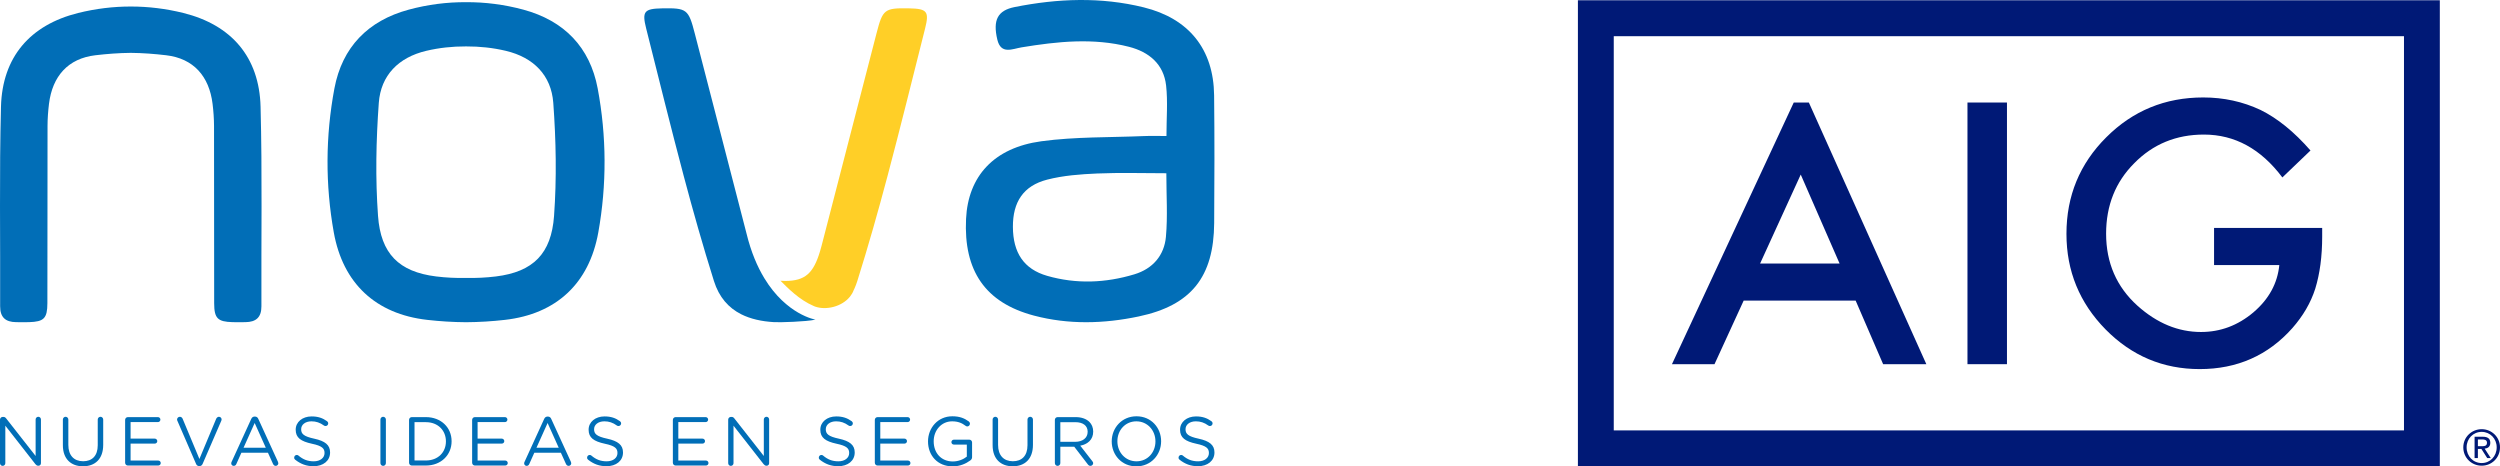
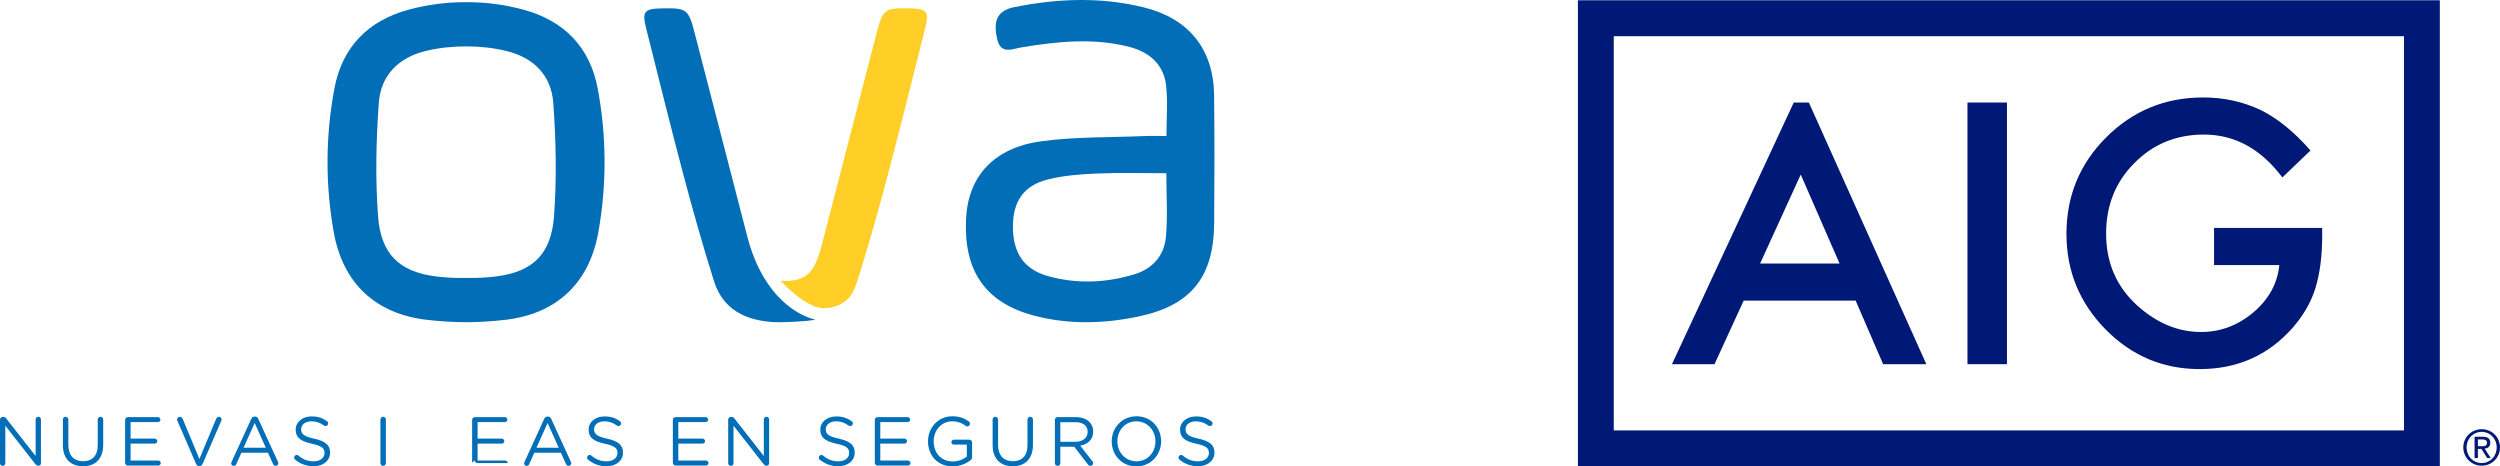
<svg xmlns="http://www.w3.org/2000/svg" id="Layer_2" viewBox="0 0 667.762 124.568">
  <g id="Layer_1-2" data-name="Layer_1">
    <g>
      <path d="M242.858,2.233c-6.621-.121-7.065.206-8.746,6.709-4.766,18.401-9.521,36.805-14.278,55.207-.264,1.012-.514,2.025-.816,3.023-1.775,5.891-4.018,7.822-9.174,7.873-.719-.006-.547.003-1.374-.058,1.903,1.891,4.944,5.07,8.902,6.762.038.017.075.034.115.05.092.04.188.07.281.107,2.971,1.023,7.144-.027,9.257-2.663.415-.516.758-1.084.988-1.718.011-.029.024-.052.035-.08.059-.153.125-.288.199-.414.277-.618.527-1.272.745-1.969,2.917-9.273,5.572-18.636,8.067-28.033,3.48-13.103,6.719-26.274,10.038-39.422,1.147-4.544.535-5.285-4.24-5.374Z" style="fill: #ffcf27;" />
      <g>
        <path d="M217.487,81.984c.092.038.186.074.281.107-.093-.037-.189-.068-.281-.107Z" style="fill: #196fb5;" />
        <path d="M217.373,81.934c.038.017.075.034.115.05-.04-.016-.077-.033-.115-.05Z" style="fill: #196fb5;" />
        <path d="M324.295,25.448c-.136-12.319-6.746-20.502-18.774-23.476-11.494-2.844-23.018-2.379-34.522-.084-4.504.902-5.852,3.44-4.613,8.683.968,4.086,4.031,2.477,6.499,2.073,9.556-1.566,19.122-2.586,28.668-.144,5.37,1.378,9.281,4.628,9.92,10.358.479,4.322.093,8.739.093,13.473-2.104,0-4.05-.068-5.987.015-9.153.387-18.391.161-27.431,1.386-12.708,1.724-19.562,9.374-20.11,20.71-.674,13.91,5.147,22.419,18.135,25.856,9.248,2.448,18.68,2.19,27.963.234,14.044-2.955,20.067-10.547,20.176-24.936.086-11.382.106-22.766-.017-34.148ZM311.426,63.238c-.451,4.973-3.499,8.544-8.423,10.031-7.704,2.327-15.53,2.643-23.288.413-6.252-1.797-9.138-6.183-9.164-13.086-.026-6.633,2.776-10.97,9.155-12.614,4.314-1.112,8.887-1.445,13.365-1.64,6.102-.266,12.221-.067,18.466-.067,0,5.913.383,11.476-.112,16.962Z" style="fill: #016eb7;" />
-         <path d="M69.6,28.5c-.347-13.261-7.787-21.844-20.624-25.033-4.672-1.158-9.366-1.728-14.046-1.724-4.681-.004-9.374.566-14.044,1.724C8.051,6.657.609,15.24.263,28.5-.203,46.259.107,64.033.036,81.802c-.013,2.975,1.455,4.213,4.249,4.245,1.162.012,2.324.035,3.484,0,3.94-.117,4.875-.996,4.887-5.041.041-15.793.008-31.589.041-47.384.005-1.965.15-3.94.389-5.889.905-7.377,5.084-12.109,12.369-12.973,3.117-.369,6.301-.613,9.475-.64,3.176.027,6.359.27,9.474.64,7.288.864,11.467,5.597,12.373,12.973.239,1.949.384,3.924.39,5.889.03,15.796,0,31.591.038,47.384.011,4.045.948,4.924,4.888,5.041,1.161.035,2.322.012,3.484,0,2.795-.032,4.263-1.27,4.249-4.245-.07-17.77.24-35.544-.226-53.302Z" style="fill: #016eb7;" />
        <path d="M139.803,2.58c-5.086-1.373-10.202-2.024-15.318-1.998h-.002c-5.117-.027-10.232.624-15.317,1.998-10.881,2.947-17.768,10.013-19.844,21.042-2.395,12.753-2.448,25.722-.165,38.459,2.44,13.594,11.175,21.797,24.959,23.36,3.406.386,6.887.605,10.366.625h.002c3.479-.02,6.961-.239,10.366-.625,13.784-1.562,22.519-9.766,24.959-23.36,2.283-12.737,2.231-25.706-.165-38.459-2.076-11.029-8.962-18.095-19.843-21.042ZM147.992,57.675c-.729,10.072-5.554,14.933-15.519,16.166-2.618.325-5.301.446-7.99.404-2.687.042-5.37-.078-7.987-.404-9.965-1.233-14.793-6.094-15.522-16.166-.727-10.016-.524-20.173.207-30.198.539-7.372,5.279-12.144,12.667-13.898,3.489-.824,6.988-1.189,10.487-1.179v-.005c.049,0,.099.001.148.001s.098-.001.148-.001v.005c3.501-.01,7,.354,10.485,1.179,7.39,1.753,12.132,6.526,12.671,13.898.732,10.025.931,20.182.205,30.198Z" style="fill: #016eb7;" />
        <path d="M204.149,74.298c-1.855-3.063-3.536-6.95-4.745-11.903-4.608-17.817-9.211-35.636-13.825-53.453-1.681-6.503-2.127-6.83-8.746-6.709-4.773.089-5.386.83-4.238,5.374,3.316,13.148,6.556,26.319,10.036,39.422,2.496,9.397,5.15,18.76,8.065,28.033,1.373,4.368,3.918,7.17,7.253,8.862,2.53,1.282,5.514,1.926,8.791,2.12,1.582.094,8.548-.108,11.073-.668,0,0-7.735-1.288-13.664-11.078Z" style="fill: #016eb7;" />
        <g>
          <path d="M0,112.079c0-.389.333-.721.721-.721h.203c.332,0,.535.167.739.425l7.852,10.014v-9.756c0-.387.314-.72.72-.72.388,0,.702.332.702.72v11.677c0,.389-.277.683-.665.683h-.074c-.314,0-.535-.184-.757-.443l-8.019-10.255v10.014c0,.389-.313.721-.72.721-.388,0-.702-.332-.702-.721v-11.639Z" style="fill: #016eb7;" />
          <path d="M16.794,118.933v-6.873c0-.406.333-.739.721-.739.406,0,.739.332.739.739v6.78c0,2.79,1.497,4.361,3.954,4.361,2.383,0,3.898-1.442,3.898-4.269v-6.873c0-.406.333-.739.739-.739.388,0,.721.332.721.739v6.763c0,3.768-2.162,5.727-5.395,5.727-3.196,0-5.377-1.959-5.377-5.617Z" style="fill: #016eb7;" />
          <path d="M33.421,123.608v-11.455c0-.408.333-.74.721-.74h8.037c.369,0,.665.296.665.666s-.295.665-.665.665h-7.299v4.417h6.467c.369,0,.665.313.665.665,0,.37-.295.665-.665.665h-6.467v4.527h7.391c.369,0,.665.296.665.666s-.296.665-.665.665h-8.129c-.388,0-.721-.332-.721-.739Z" style="fill: #016eb7;" />
          <path d="M52.359,123.885l-4.989-11.511c-.055-.11-.074-.203-.074-.332,0-.37.333-.72.739-.72.37,0,.628.239.757.554l4.472,10.715,4.49-10.753c.129-.258.388-.517.72-.517.406,0,.72.332.72.701,0,.112-.018.204-.055.296l-5.007,11.567c-.166.37-.425.609-.85.609h-.074c-.424,0-.702-.239-.85-.609Z" style="fill: #016eb7;" />
          <path d="M61.854,123.386l5.247-11.474c.185-.406.462-.647.924-.647h.074c.443,0,.739.241.905.647l5.247,11.455c.055.129.092.26.092.37,0,.387-.314.702-.702.702-.351,0-.591-.241-.72-.535l-1.349-2.976h-7.095l-1.349,3.012c-.13.315-.37.499-.702.499-.37,0-.665-.296-.665-.666,0-.11.018-.239.092-.387ZM70.999,119.599l-2.974-6.615-2.975,6.615h5.949Z" style="fill: #016eb7;" />
          <path d="M78.851,122.795c-.167-.112-.277-.315-.277-.554,0-.408.314-.721.702-.721.185,0,.351.074.444.167,1.219,1.035,2.439,1.532,4.083,1.532,1.737,0,2.882-.923,2.882-2.198v-.036c0-1.201-.646-1.885-3.363-2.458-2.974-.647-4.342-1.608-4.342-3.732v-.038c0-2.033,1.792-3.529,4.25-3.529,1.7,0,2.937.425,4.12,1.275.148.11.314.313.314.591,0,.387-.314.702-.702.702-.166,0-.295-.038-.424-.129-1.09-.795-2.144-1.127-3.344-1.127-1.682,0-2.753.924-2.753,2.088v.036c0,1.22.665,1.904,3.51,2.513,2.882.628,4.213,1.682,4.213,3.659v.036c0,2.217-1.848,3.659-4.416,3.659-1.885,0-3.455-.592-4.896-1.737Z" style="fill: #016eb7;" />
          <path d="M101.612,112.06c0-.406.332-.739.72-.739.406,0,.739.332.739.739v11.641c0,.406-.333.739-.739.739-.388,0-.72-.332-.72-.739v-11.641Z" style="fill: #016eb7;" />
-           <path d="M109.26,112.153c0-.408.333-.74.721-.74h3.769c4.065,0,6.874,2.79,6.874,6.43v.036c0,3.64-2.809,6.467-6.874,6.467h-3.769c-.388,0-.721-.332-.721-.739v-11.455ZM113.75,122.998c3.27,0,5.358-2.217,5.358-5.081v-.038c0-2.864-2.088-5.117-5.358-5.117h-3.03v10.236h3.03Z" style="fill: #016eb7;" />
-           <path d="M126.109,123.608v-11.455c0-.408.333-.74.721-.74h8.037c.369,0,.665.296.665.666s-.295.665-.665.665h-7.299v4.417h6.467c.37,0,.665.313.665.665,0,.37-.295.665-.665.665h-6.467v4.527h7.391c.369,0,.665.296.665.666s-.296.665-.665.665h-8.129c-.388,0-.721-.332-.721-.739Z" style="fill: #016eb7;" />
+           <path d="M126.109,123.608v-11.455c0-.408.333-.74.721-.74h8.037c.369,0,.665.296.665.666s-.295.665-.665.665h-7.299v4.417h6.467c.37,0,.665.313.665.665,0,.37-.295.665-.665.665h-6.467v4.527h7.391c.369,0,.665.296.665.666h-8.129c-.388,0-.721-.332-.721-.739Z" style="fill: #016eb7;" />
          <path d="M140.095,123.386l5.247-11.474c.185-.406.462-.647.924-.647h.074c.443,0,.739.241.905.647l5.247,11.455c.055.129.092.26.092.37,0,.387-.314.702-.702.702-.351,0-.591-.241-.72-.535l-1.349-2.976h-7.095l-1.349,3.012c-.13.315-.37.499-.702.499-.37,0-.665-.296-.665-.666,0-.11.018-.239.092-.387ZM149.24,119.599l-2.974-6.615-2.975,6.615h5.949Z" style="fill: #016eb7;" />
          <path d="M157.092,122.795c-.167-.112-.277-.315-.277-.554,0-.408.314-.721.702-.721.185,0,.351.074.444.167,1.219,1.035,2.439,1.532,4.083,1.532,1.737,0,2.882-.923,2.882-2.198v-.036c0-1.201-.646-1.885-3.363-2.458-2.974-.647-4.342-1.608-4.342-3.732v-.038c0-2.033,1.792-3.529,4.25-3.529,1.7,0,2.937.425,4.12,1.275.148.11.314.313.314.591,0,.387-.314.702-.702.702-.166,0-.295-.038-.424-.129-1.09-.795-2.144-1.127-3.344-1.127-1.682,0-2.753.924-2.753,2.088v.036c0,1.22.665,1.904,3.51,2.513,2.882.628,4.213,1.682,4.213,3.659v.036c0,2.217-1.848,3.659-4.416,3.659-1.885,0-3.455-.592-4.896-1.737Z" style="fill: #016eb7;" />
          <path d="M179.724,123.608v-11.455c0-.408.333-.74.721-.74h8.037c.369,0,.665.296.665.666s-.295.665-.665.665h-7.299v4.417h6.467c.37,0,.665.313.665.665,0,.37-.295.665-.665.665h-6.467v4.527h7.391c.369,0,.665.296.665.666s-.296.665-.665.665h-8.129c-.388,0-.721-.332-.721-.739Z" style="fill: #016eb7;" />
          <path d="M194.503,112.079c0-.389.333-.721.721-.721h.203c.332,0,.535.167.739.425l7.852,10.014v-9.756c0-.387.314-.72.72-.72.388,0,.702.332.702.72v11.677c0,.389-.277.683-.665.683h-.074c-.314,0-.535-.184-.757-.443l-8.019-10.255v10.014c0,.389-.313.721-.72.721-.388,0-.702-.332-.702-.721v-11.639Z" style="fill: #016eb7;" />
          <path d="M218.983,122.795c-.167-.112-.277-.315-.277-.554,0-.408.314-.721.702-.721.185,0,.351.074.444.167,1.219,1.035,2.439,1.532,4.083,1.532,1.737,0,2.882-.923,2.882-2.198v-.036c0-1.201-.646-1.885-3.363-2.458-2.974-.647-4.342-1.608-4.342-3.732v-.038c0-2.033,1.792-3.529,4.25-3.529,1.7,0,2.937.425,4.12,1.275.148.11.314.313.314.591,0,.387-.314.702-.702.702-.166,0-.295-.038-.424-.129-1.09-.795-2.144-1.127-3.344-1.127-1.682,0-2.753.924-2.753,2.088v.036c0,1.22.665,1.904,3.51,2.513,2.882.628,4.213,1.682,4.213,3.659v.036c0,2.217-1.848,3.659-4.416,3.659-1.885,0-3.455-.592-4.896-1.737Z" style="fill: #016eb7;" />
          <path d="M233.67,123.608v-11.455c0-.408.333-.74.721-.74h8.037c.369,0,.665.296.665.666s-.295.665-.665.665h-7.299v4.417h6.467c.369,0,.665.313.665.665,0,.37-.295.665-.665.665h-6.467v4.527h7.391c.369,0,.665.296.665.666s-.296.665-.665.665h-8.129c-.388,0-.721-.332-.721-.739Z" style="fill: #016eb7;" />
          <path d="M247.878,117.917v-.038c0-3.547,2.605-6.689,6.485-6.689,1.959,0,3.233.518,4.416,1.386.167.13.296.334.296.592,0,.406-.332.739-.72.739-.167,0-.314-.074-.462-.184-.924-.702-1.959-1.182-3.584-1.182-2.864,0-4.915,2.42-4.915,5.303v.036c0,3.086,1.977,5.377,5.118,5.377,1.478,0,2.845-.573,3.732-1.293v-3.215h-3.473c-.351,0-.647-.296-.647-.647,0-.37.296-.665.647-.665h4.157c.388,0,.72.332.72.739v3.935c0,.351-.166.666-.498.888-1.182.868-2.771,1.57-4.693,1.57-4.065,0-6.578-2.956-6.578-6.651Z" style="fill: #016eb7;" />
          <path d="M265.133,118.933v-6.873c0-.406.333-.739.721-.739.406,0,.739.332.739.739v6.78c0,2.79,1.497,4.361,3.954,4.361,2.383,0,3.899-1.442,3.899-4.269v-6.873c0-.406.332-.739.739-.739.388,0,.721.332.721.739v6.763c0,3.768-2.162,5.727-5.395,5.727-3.196,0-5.377-1.959-5.377-5.617Z" style="fill: #016eb7;" />
          <path d="M281.76,112.153c0-.408.333-.74.721-.74h4.84c1.589,0,2.864.48,3.677,1.294.628.628.998,1.534.998,2.549v.036c0,2.126-1.441,3.363-3.455,3.751l3.215,4.139c.148.167.24.332.24.535,0,.389-.369.721-.739.721-.295,0-.517-.167-.683-.387l-3.64-4.73h-3.714v4.379c0,.406-.332.739-.739.739-.388,0-.721-.332-.721-.739v-11.548ZM287.192,118.009c1.94,0,3.326-.997,3.326-2.66v-.038c0-1.589-1.219-2.549-3.307-2.549h-3.991v5.247h3.973Z" style="fill: #016eb7;" />
          <path d="M296.947,117.917v-.038c0-3.566,2.679-6.689,6.615-6.689s6.578,3.086,6.578,6.652v.036c0,3.566-2.679,6.689-6.615,6.689s-6.578-3.086-6.578-6.651ZM308.624,117.917v-.038c0-2.938-2.143-5.339-5.099-5.339s-5.063,2.365-5.063,5.303v.036c0,2.938,2.144,5.339,5.1,5.339s5.062-2.365,5.062-5.302Z" style="fill: #016eb7;" />
          <path d="M315.071,122.795c-.167-.112-.277-.315-.277-.554,0-.408.314-.721.702-.721.185,0,.351.074.444.167,1.219,1.035,2.439,1.532,4.083,1.532,1.737,0,2.882-.923,2.882-2.198v-.036c0-1.201-.646-1.885-3.363-2.458-2.974-.647-4.342-1.608-4.342-3.732v-.038c0-2.033,1.792-3.529,4.25-3.529,1.7,0,2.937.425,4.12,1.275.148.11.314.313.314.591,0,.387-.314.702-.702.702-.166,0-.295-.038-.424-.129-1.09-.795-2.144-1.127-3.344-1.127-1.682,0-2.753.924-2.753,2.088v.036c0,1.22.665,1.904,3.51,2.513,2.882.628,4.213,1.682,4.213,3.659v.036c0,2.217-1.848,3.659-4.416,3.659-1.885,0-3.455-.592-4.896-1.737Z" style="fill: #016eb7;" />
        </g>
      </g>
    </g>
    <g>
      <g>
        <g>
          <path d="M480.986,46.625l10.375,23.763h-21.231l10.857-23.763ZM479.119,27.385l-32.532,69.891h11.365l7.788-16.978h29.914l7.338,16.978h11.542l-31.381-69.891h-4.035Z" style="fill: #001976;" />
          <rect x="525.521" y="27.385" width="10.549" height="69.891" style="fill: #001976;" />
          <path d="M591.388,60.882h28.879v2.31c0,5.248-.614,9.898-1.856,13.938-1.202,3.745-3.243,7.243-6.11,10.507-6.489,7.303-14.743,10.948-24.757,10.948-9.779,0-18.155-3.526-25.125-10.588-6.97-7.091-10.459-15.603-10.459-25.529,0-10.138,3.55-18.74,10.639-25.8,7.095-7.095,15.719-10.638,25.893-10.638,5.464,0,10.563,1.112,15.298,3.334,4.527,2.223,8.977,5.835,13.353,10.833l-7.513,7.197c-5.734-7.635-12.72-11.451-20.956-11.451-7.394,0-13.599,2.551-18.605,7.651-5.011,5.01-7.516,11.284-7.516,18.823,0,7.791,2.793,14.204,8.376,19.242,5.223,4.68,10.88,7.018,16.974,7.018,5.188,0,9.851-1.747,13.988-5.239,4.132-3.519,6.441-7.735,6.925-12.641h-17.43v-9.914Z" style="fill: #001976;" />
        </g>
        <path d="M431.042,9.661h211.073v105.306h-211.073V9.661ZM421.467,124.568h230.221V.063h-230.221v124.506Z" style="fill: #001976;" />
      </g>
      <path d="M662.875,114.635c2.658,0,4.887,2.106,4.887,4.852,0,2.813-2.229,4.903-4.887,4.903-2.674,0-4.919-2.09-4.919-4.903,0-2.747,2.245-4.852,4.919-4.852M662.875,123.683c2.253,0,4.003-1.809,4.003-4.196,0-2.328-1.75-4.131-4.003-4.131-2.287,0-4.032,1.803-4.032,4.131,0,2.387,1.745,4.196,4.032,4.196M660.974,116.656h2.2c1.35,0,1.996.536,1.996,1.631,0,1.032-.654,1.457-1.501,1.554l1.631,2.516h-.948l-1.562-2.449h-.935v2.449h-.881v-5.701ZM661.856,119.189h.924c.786,0,1.504-.036,1.504-.929,0-.765-.662-.882-1.258-.882h-1.17v1.811Z" style="fill: #001976;" />
    </g>
  </g>
</svg>